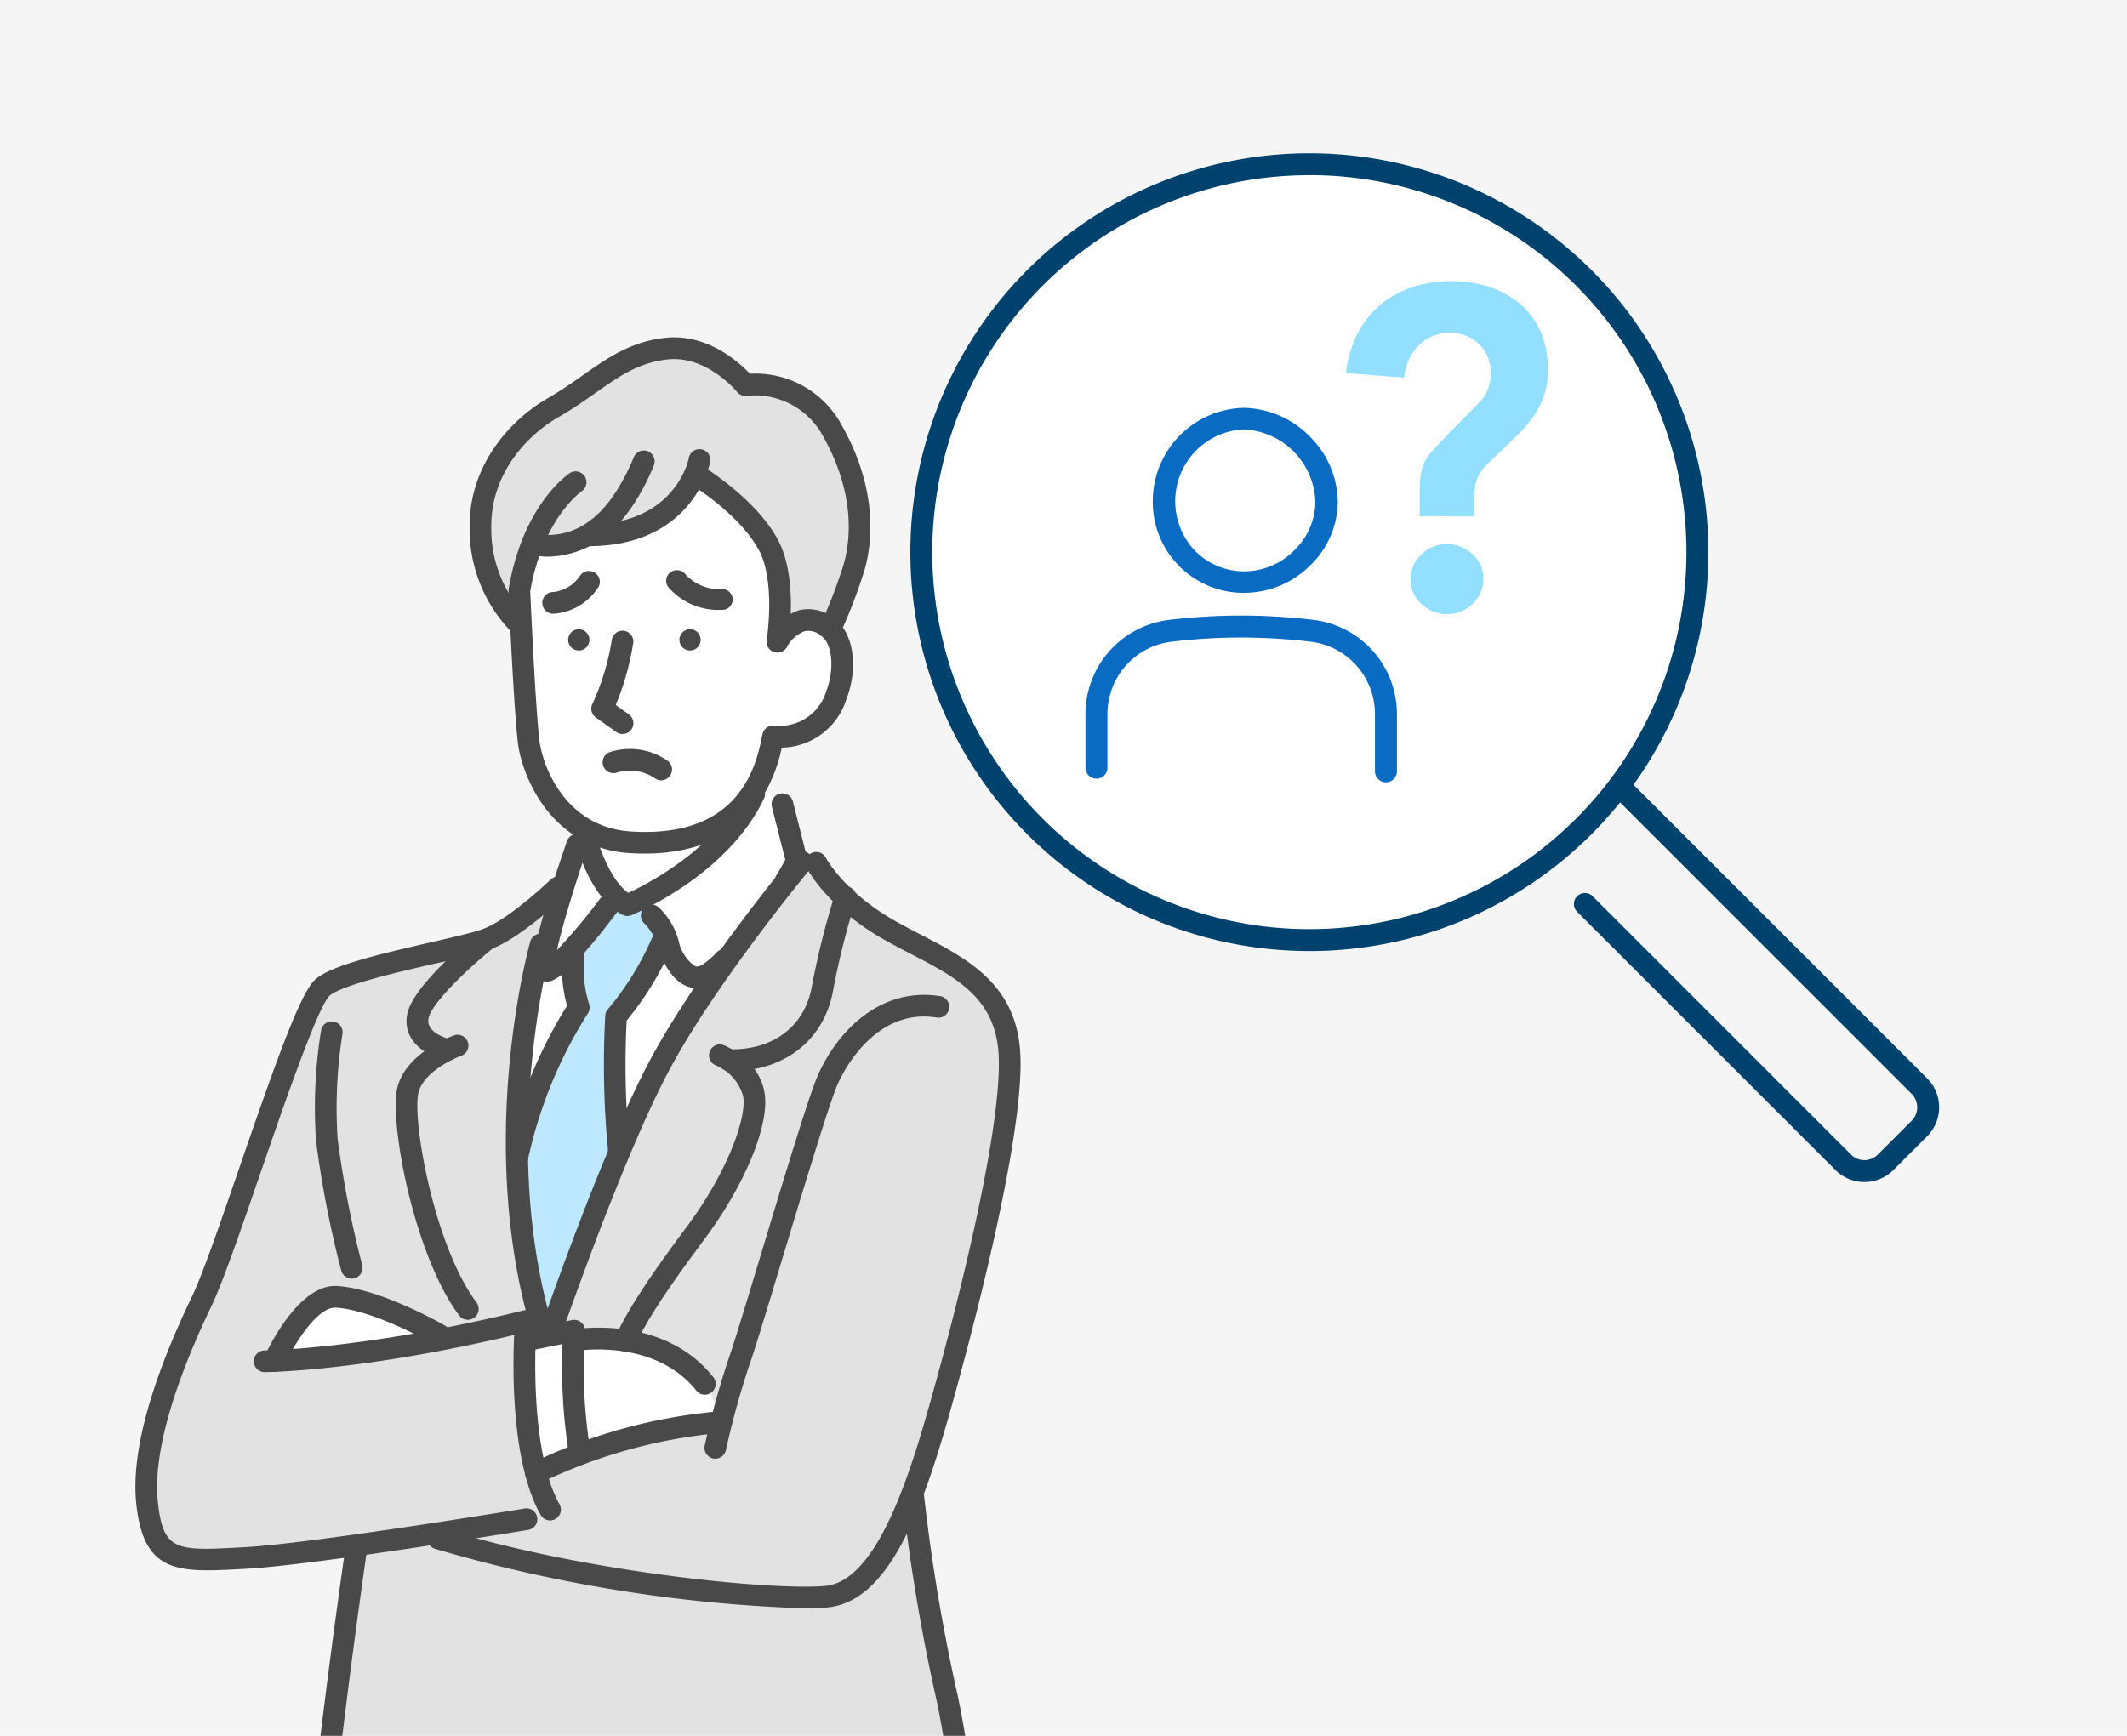
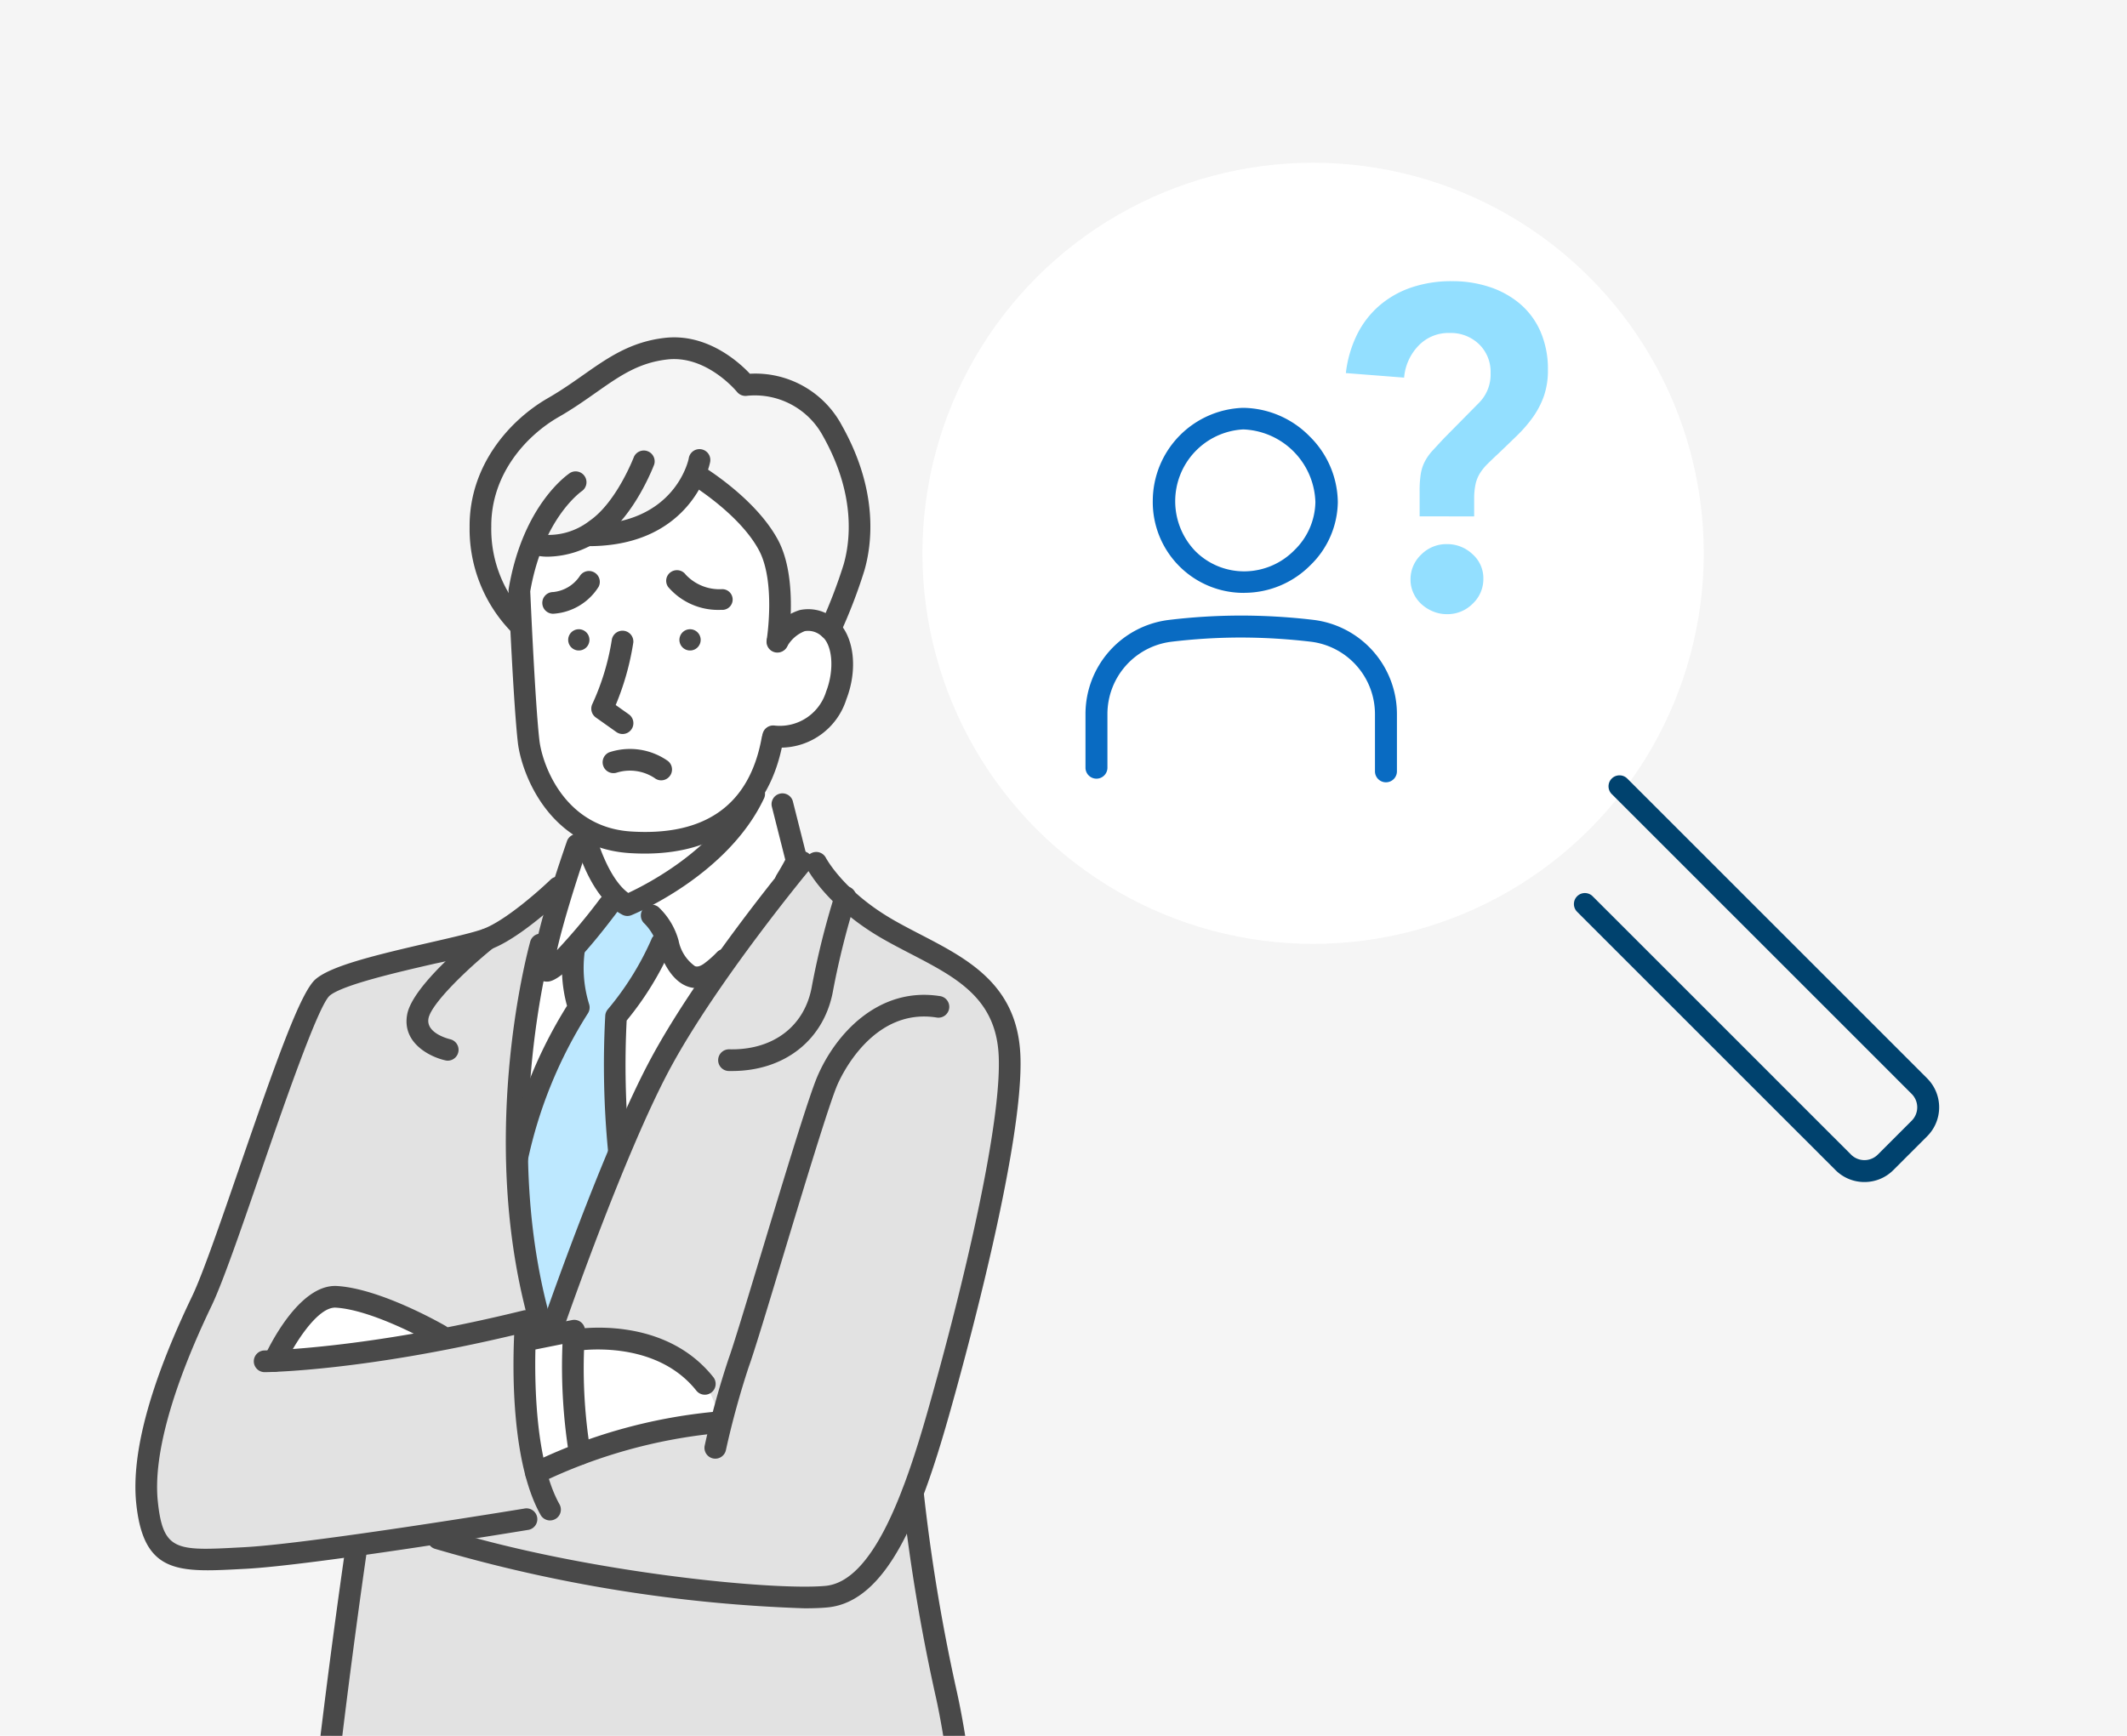
<svg xmlns="http://www.w3.org/2000/svg" width="196" height="160" viewBox="0 0 196 160">
  <defs>
    <clipPath id="clip-path">
      <path id="パス_16671" data-name="パス 16671" d="M0,0H196V160H0Z" transform="translate(228 210)" fill="#f5f5f5" />
    </clipPath>
  </defs>
  <g id="_01" data-name="01" transform="translate(-228 -210)">
    <path id="パス_13041" data-name="パス 13041" d="M0,0H196V160H0Z" transform="translate(228 210)" fill="#f5f5f5" />
    <circle id="楕円形_456" data-name="楕円形 456" cx="36" cy="36" r="36" transform="translate(313 225)" fill="#fff" />
    <g id="グループ_9084" data-name="グループ 9084" transform="translate(-1500.668 -1582.439)">
      <g id="グループ_9022" data-name="グループ 9022" transform="translate(1812.531 1806.562)">
-         <path id="パス_12783" data-name="パス 12783" d="M1849.3,1880.1a36.767,36.767,0,1,1,26.01-10.756A36.671,36.671,0,0,1,1849.3,1880.1Zm0-71.513a34.746,34.746,0,1,0,24.581,10.165A34.654,34.654,0,0,0,1849.3,1808.582Z" transform="translate(-1812.531 -1806.561)" fill="#00426e" />
        <path id="パス_12784" data-name="パス 12784" d="M2096.552,2085.193a3.743,3.743,0,0,1-2.664-1.1l-23.81-23.809a1.011,1.011,0,0,1,1.43-1.43l23.809,23.809a1.745,1.745,0,0,0,2.469,0l3.121-3.121a1.747,1.747,0,0,0,0-2.469l-27.639-27.639a1.011,1.011,0,0,1,1.43-1.43l27.639,27.64a3.772,3.772,0,0,1,0,5.328l-3.122,3.122A3.743,3.743,0,0,1,2096.552,2085.193Z" transform="translate(-2008.611 -1990.364)" fill="#00426e" />
      </g>
      <g id="グループ_9024" data-name="グループ 9024" transform="translate(1828.693 1830.036)">
        <g id="グループ_9023" data-name="グループ 9023" transform="translate(6.202 0)">
          <path id="パス_12785" data-name="パス 12785" d="M1915.062,1922.332a8.372,8.372,0,0,1-8.48-8.5,8.6,8.6,0,0,1,8.3-8.554h.063a8.722,8.722,0,0,1,6.108,2.647,8.631,8.631,0,0,1,2.58,6.049,8.247,8.247,0,0,1-2.543,5.823,8.579,8.579,0,0,1-5.993,2.53Zm-.171-15.065a6.63,6.63,0,0,0-4.374,11.232,6.348,6.348,0,0,0,4.545,1.849h.028a6.487,6.487,0,0,0,4.519-1.93,6.313,6.313,0,0,0,1.957-4.451h0a6.913,6.913,0,0,0-6.621-6.7Z" transform="translate(-1906.582 -1905.282)" fill="#096bc2" />
        </g>
-         <path id="パス_12786" data-name="パス 12786" d="M1908.188,2001.156a1.011,1.011,0,0,1-1.011-1.011v-5.251a6.726,6.726,0,0,0-5.888-6.693,55.75,55.75,0,0,0-6.566-.388,53.841,53.841,0,0,0-6.325.39,6.719,6.719,0,0,0-5.874,6.691v4.917a1.011,1.011,0,0,1-2.022,0v-4.917a8.742,8.742,0,0,1,7.653-8.7,55.841,55.841,0,0,1,6.564-.405,57.077,57.077,0,0,1,6.815.4,8.75,8.75,0,0,1,7.667,8.7v5.251A1.011,1.011,0,0,1,1908.188,2001.156Z" transform="translate(-1880.501 -1966.646)" fill="#096bc2" />
+         <path id="パス_12786" data-name="パス 12786" d="M1908.188,2001.156a1.011,1.011,0,0,1-1.011-1.011v-5.251a6.726,6.726,0,0,0-5.888-6.693,55.75,55.75,0,0,0-6.566-.388,53.841,53.841,0,0,0-6.325.39,6.719,6.719,0,0,0-5.874,6.691v4.917a1.011,1.011,0,0,1-2.022,0v-4.917a8.742,8.742,0,0,1,7.653-8.7,55.841,55.841,0,0,1,6.564-.405,57.077,57.077,0,0,1,6.815.4,8.75,8.75,0,0,1,7.667,8.7v5.251A1.011,1.011,0,0,1,1908.188,2001.156" transform="translate(-1880.501 -1966.646)" fill="#096bc2" />
      </g>
      <g id="グループ_9027" data-name="グループ 9027" transform="translate(1852.691 1818.351)">
        <g id="グループ_9026" data-name="グループ 9026">
          <g id="新規シンボル_1" data-name="新規シンボル 1">
            <g id="グループ_9025" data-name="グループ 9025">
              <path id="パス_12787" data-name="パス 12787" d="M1988.216,1877.823v-2.307a10.056,10.056,0,0,1,.1-1.573,3.845,3.845,0,0,1,.378-1.174,4.731,4.731,0,0,1,.713-1.006q.441-.482,1.07-1.154l3.229-3.271a3.689,3.689,0,0,0,1.048-2.726,3.528,3.528,0,0,0-1.07-2.663,3.746,3.746,0,0,0-2.705-1.028,3.811,3.811,0,0,0-2.893,1.2,4.787,4.787,0,0,0-1.3,2.915l-5.368-.419a10.838,10.838,0,0,1,1.049-3.585,8.5,8.5,0,0,1,2.076-2.664,8.9,8.9,0,0,1,2.957-1.656,11.474,11.474,0,0,1,3.69-.566,10.9,10.9,0,0,1,3.5.545,8.373,8.373,0,0,1,2.81,1.573,7.06,7.06,0,0,1,1.866,2.558,8.657,8.657,0,0,1,.671,3.5,7.165,7.165,0,0,1-.377,2.433,7.9,7.9,0,0,1-1.007,1.93,12.451,12.451,0,0,1-1.447,1.677q-.818.8-1.74,1.678-.588.546-1.007.964a4.777,4.777,0,0,0-.692.86,3.2,3.2,0,0,0-.4,1.007,6.366,6.366,0,0,0-.126,1.363v1.594Zm-.839,5.83a3.115,3.115,0,0,1,.986-2.307,3.267,3.267,0,0,1,2.37-.964,3.369,3.369,0,0,1,2.349.922,2.955,2.955,0,0,1,1.007,2.265,3.114,3.114,0,0,1-.986,2.307,3.264,3.264,0,0,1-2.369.964,3.313,3.313,0,0,1-1.279-.251,3.649,3.649,0,0,1-1.069-.671,3.1,3.1,0,0,1-.734-1.007A2.944,2.944,0,0,1,1987.377,1883.653Z" transform="translate(-1981.422 -1856.141)" fill="#93dfff" />
            </g>
          </g>
        </g>
      </g>
    </g>
    <g id="マスクグループ_42" data-name="マスクグループ 42" clip-path="url(#clip-path)">
      <g id="グループ_11416" data-name="グループ 11416" transform="translate(195 104)">
        <path id="パス_16630" data-name="パス 16630" d="M1519.941,853.016a31.221,31.221,0,0,1,1.248-6.145,9.193,9.193,0,0,0,5.731-.994s5.1,1.555,9.167-5.157c0,0,4.186,2.078,6.286,5.249s1.414,9.842,1.414,9.842,1.663-3.069,4.828-.732.853,10.176-5.222,9.909a20.409,20.409,0,0,1-1.41,4.226l2.192,1.993,1.342,5.311s-7.082,8.583-9.43,13.377-6.391,11.96-6.391,11.96l-1.009-10.521,4.8-7.156-2.727-4.244-2.07-.24-3.745,4.932.362,5.76a47.527,47.527,0,0,0-5.363,12.288s.056-12.111,1.894-17.167,3.308-10.284,3.308-10.284l1.423-1.338a10.932,10.932,0,0,1-4.907-5.244C1520.171,865.018,1519.941,853.016,1519.941,853.016Z" transform="translate(-1439.064 -690.916)" fill="#fff" />
        <path id="パス_16631" data-name="パス 16631" d="M1132.043,2144.043s2.647-5.1,5.347-5.941,10.02,3.846,10.02,3.846Z" transform="translate(-1073.898 -1912.174)" fill="#fff" />
        <path id="パス_16632" data-name="パス 16632" d="M1522.563,2203.22s-.731,7.6,1.238,11.9c0,0,9.169-4.306,16.988-4.587l1.063-3.663S1533.42,2200.407,1522.563,2203.22Z" transform="translate(-1441.408 -1972.904)" fill="#fff" />
-         <path id="パス_16633" data-name="パス 16633" d="M1478.025,652.6s-1.823,5.818-9.529,5.4c0,0-1.813,1.445-5.317.735l-1.46,6.421s-3.654-2.228-3.443-8.172,3.812-8.364,6.395-10.31,7.117-5.7,11.536-5.66a7.939,7.939,0,0,1,6.488,3.394,7.675,7.675,0,0,1,7.348,3.192c2.84,4.036,3.731,7.824,3.36,10.907s-3.046,8.617-3.046,8.617-1.554-2.641-4.659.518c0,0,.684-5.05-.839-8.727S1478.025,652.6,1478.025,652.6Z" transform="translate(-1381.004 -502.91)" fill="#e2e2e2" />
        <path id="パス_16634" data-name="パス 16634" d="M1520.785,1502.5l4.128-5.51,1.171,1.17,1.233-.664a14.853,14.853,0,0,1,2.376,3.784,23.529,23.529,0,0,1-4.946,7.187l.492,11.835-6.563,16.691s-2.883-10.038-2.766-17.438l5.794-11.979Z" transform="translate(-1435.266 -1308.723)" fill="#bde8ff" />
        <path id="パス_16635" data-name="パス 16635" d="M1009.755,1461.988c-4.021-4.517-13.322-6.646-15.86-12.221l-1.783.618s-8,9.086-11.548,16.127-11.461,26.026-11.461,26.026-2.924-6.7-2.766-17.438,2.488-17.131,2.488-17.131l1.589-5.326s-5.608,3.974-8.313,4.628-12.069,2.93-13.672,4.012-6.753,17.346-8.628,22.4-6.515,15.138-7.383,20.622.2,8.859,2.862,9.718,16.349-1.335,16.349-1.335-4.071,27.648-4.537,38.633a145.96,145.96,0,0,0,19.229,1.783l3.32-12.155,4.1,12.091a99.391,99.391,0,0,0,35-3.856s-.878-9.385-1.895-17.5-3.471-18.53-4.041-23.856a227.024,227.024,0,0,0,6.395-23.057C1011.089,1475.122,1013.775,1466.505,1009.755,1461.988Zm-65.623,33.622s2.3-5.691,4.992-5.9,10.576,3.968,10.576,3.968A85.607,85.607,0,0,1,944.132,1495.61Zm23.977,10.542a35.236,35.236,0,0,1-.958-12.109l4.393-1.1.266.74s5.969-.367,9.159,1.33,4.161,6.513,4.161,6.513C977.006,1502.246,968.109,1506.152,968.109,1506.152Z" transform="translate(-885.693 -1264.273)" fill="#e2e2e2" />
        <path id="パス_16636" data-name="パス 16636" d="M1516.1,1519.526s.357,11.983,2.768,17.45l6.565-16.679v-12.186l4.44-6.836-2.375-3.784-1.678.664-.725-1.17-4,6.207.793,4.379A128.6,128.6,0,0,0,1516.1,1519.526Z" transform="translate(-1435.453 -1308.723)" fill="#bde8ff" />
        <path id="パス_16637" data-name="パス 16637" d="M1598.363,1083.858a.979.979,0,1,1-1.061-.889A.98.98,0,0,1,1598.363,1083.858Z" transform="translate(-1511.051 -918.965)" fill="#494949" />
        <path id="パス_16638" data-name="パス 16638" d="M1773.3,1083.858a.979.979,0,1,1-1.061-.889A.98.98,0,0,1,1773.3,1083.858Z" transform="translate(-1675.738 -918.965)" fill="#494949" />
        <path id="パス_16639" data-name="パス 16639" d="M1755.617,993.63h-.016a6.064,6.064,0,0,1-4.916-2.1.971.971,0,0,1,.225-1.37,1,1,0,0,1,1.387.227,4.264,4.264,0,0,0,3.335,1.34.955.955,0,1,1-.015,1.908Z" transform="translate(-1656.109 -831.42)" fill="#494949" />
        <path id="パス_16640" data-name="パス 16640" d="M1635.619,1094a.992.992,0,0,1-.577-.184l-1.887-1.337a1,1,0,0,1-.32-1.252,22.415,22.415,0,0,0,1.794-5.936,1,1,0,0,1,1.979.268,24.718,24.718,0,0,1-1.624,5.77l1.212.859a1,1,0,0,1-.578,1.813Z" transform="translate(-1545.248 -920.344)" fill="#494949" />
        <path id="パス_16641" data-name="パス 16641" d="M1655.2,1274.132a.994.994,0,0,1-.615-.213,4.115,4.115,0,0,0-3.515-.488,1,1,0,0,1-.657-1.885,6.072,6.072,0,0,1,5.4.8,1,1,0,0,1-.616,1.785Z" transform="translate(-1561.268 -1096.205)" fill="#494949" />
        <path id="パス_16642" data-name="パス 16642" d="M1904.31,1064.083a7.014,7.014,0,0,1-.808-.047,1,1,0,1,1,.23-1.984,4.462,4.462,0,0,0,4.712-3.141c.791-2.037.585-4.388-.449-5.135a1.851,1.851,0,0,0-1.521-.431,3.185,3.185,0,0,0-1.639,1.44,1,1,0,0,1-1.767-.929,5.027,5.027,0,0,1,2.95-2.455,3.775,3.775,0,0,1,3.146.755c1.8,1.3,2.292,4.514,1.142,7.476A6.363,6.363,0,0,1,1904.31,1064.083Z" transform="translate(-1799.316 -889.17)" fill="#494949" />
        <path id="パス_16643" data-name="パス 16643" d="M1612.684,809.579a1,1,0,0,1,0-2c7.992,0,9.2-6.008,9.214-6.069a1,1,0,1,1,1.963.365C1623.847,801.955,1622.317,809.579,1612.684,809.579Z" transform="translate(-1525.434 -653.238)" fill="#494949" />
        <path id="パス_16644" data-name="パス 16644" d="M1515.211,869.476q-.683,0-1.4-.046c-7.525-.483-9.978-7.5-10.288-10.167-.405-3.475-.842-13.559-.86-13.986a1.009,1.009,0,0,1,.013-.21c1.321-7.786,5.491-10.572,5.668-10.687a1,1,0,0,1,1.092,1.672c-.055.037-3.595,2.484-4.774,9.246.049,1.109.469,10.518.844,13.735.257,2.2,2.272,8.01,8.433,8.405,6.906.443,10.965-2.492,12.064-8.723a1,1,0,0,1,1.966.347C1526.781,865.817,1522.271,869.476,1515.211,869.476Z" transform="translate(-1422.801 -684.797)" fill="#494949" />
        <path id="パス_16645" data-name="パス 16645" d="M1556.738,994.361a1,1,0,1,1,0-2,3.348,3.348,0,0,0,2.492-1.53,1,1,0,0,1,1.7,1.041A5.318,5.318,0,0,1,1556.738,994.361Z" transform="translate(-1472.766 -831.789)" fill="#494949" />
        <path id="パス_16646" data-name="パス 16646" d="M1787.007,839.219a1,1,0,0,1-.987-1.159c.009-.053.851-5.372-.723-8.292-1.829-3.394-6.37-6.122-6.416-6.149a1,1,0,0,1,1.019-1.717c.206.122,5.059,3.033,7.154,6.919,1.9,3.521.976,9.317.936,9.562A1,1,0,0,1,1787.007,839.219Z" transform="translate(-1682.371 -673.068)" fill="#494949" />
        <path id="パス_16647" data-name="パス 16647" d="M1474.615,651.852a1,1,0,0,1-.9-1.42,47.05,47.05,0,0,0,2.133-5.538c.6-2.085,1.163-6.395-1.891-11.83a7.132,7.132,0,0,0-7-3.729,1,1,0,0,1-.934-.362c-.026-.032-2.793-3.4-6.416-2.986-2.657.3-4.389,1.517-6.583,3.058-1.048.736-2.131,1.5-3.442,2.251-3.018,1.737-6.232,5.3-6.2,10.1a11.574,11.574,0,0,0,3.257,8.287,1,1,0,0,1-1.326,1.493,13.576,13.576,0,0,1-3.928-9.768c-.037-5.658,3.7-9.83,7.2-11.848,1.233-.709,2.278-1.444,3.29-2.155,2.234-1.569,4.343-3.051,7.507-3.409,3.888-.438,6.831,2.244,7.832,3.307a9.028,9.028,0,0,1,8.48,4.777c3.411,6.07,2.76,10.978,2.068,13.364a48.178,48.178,0,0,1-2.24,5.824A1,1,0,0,1,1474.615,651.852Z" transform="translate(-1365.111 -486.854)" fill="#494949" />
        <path id="パス_16648" data-name="パス 16648" d="M1607.325,1338.194a1,1,0,0,1-.46-.112c-3.22-1.672-4.5-7.194-4.637-7.818a1,1,0,0,1,1.951-.424c.295,1.349,1.418,4.912,3.221,6.23,1.748-.813,8.074-4.057,10.675-9.5a1,1,0,1,1,1.8.861c-3.354,7.013-11.815,10.538-12.174,10.685A1,1,0,0,1,1607.325,1338.194Z" transform="translate(-1516.508 -1147.764)" fill="#494949" />
        <path id="パス_16649" data-name="パス 16649" d="M1543.037,1419.348a1.209,1.209,0,0,1-.853-.34c-.462-.448-1.237-1.2,2.68-12.551a1,1,0,1,1,1.888.651c-1.154,3.347-2.328,7.214-2.787,9.337a54.827,54.827,0,0,0,3.975-4.747,1,1,0,0,1,1.6,1.2c-3.155,4.192-5.306,6.36-6.392,6.445C1543.107,1419.347,1543.072,1419.348,1543.037,1419.348Z" transform="translate(-1459.639 -1222.867)" fill="#494949" />
        <path id="パス_16650" data-name="パス 16650" d="M1129.374,2173.431a1,1,0,0,1-.872-.512c-2.674-4.789-2.587-13.265-2.435-16.582-13.957,3.315-22.611,3.422-22.983,3.425a1,1,0,0,1-.016-2c.092,0,9.362-.12,23.839-3.685a1,1,0,0,1,1.234,1.052c-.01.114-.9,11.429,2.105,16.815a1,1,0,0,1-.871,1.485Z" transform="translate(-1045.688 -1927.285)" fill="#494949" />
        <path id="パス_16651" data-name="パス 16651" d="M1529.691,2320.431a1,1,0,0,1-.473-1.878,49.066,49.066,0,0,1,16.9-4.77,1,1,0,0,1,.2,1.987,48,48,0,0,0-16.155,4.542A.992.992,0,0,1,1529.691,2320.431Z" transform="translate(-1447.301 -2077.652)" fill="#494949" />
        <path id="パス_16652" data-name="パス 16652" d="M1811.72,1700.735a1.016,1.016,0,0,1-.217-.024,1,1,0,0,1-.759-1.191,79.075,79.075,0,0,1,2.192-7.975c.416-1.127,1.679-5.3,3.016-9.728,2.041-6.75,4.354-14.4,5.167-16.3,1.691-3.96,5.652-8.282,11.253-7.426a1,1,0,1,1-.3,1.974c-5.886-.9-8.8,5.5-9.115,6.237-.77,1.8-3.166,9.728-5.092,16.1-1.4,4.646-2.618,8.658-3.055,9.841a78.7,78.7,0,0,0-2.116,7.715A1,1,0,0,1,1811.72,1700.735Z" transform="translate(-1712.805 -1460.283)" fill="#494949" />
        <path id="パス_16653" data-name="パス 16653" d="M1518.78,2182.632a1,1,0,0,1-.984-.839,51.256,51.256,0,0,1-.621-10.3l-3.178.636a1,1,0,0,1-.392-1.958l4.458-.892a1,1,0,0,1,1.189,1.081,47.505,47.505,0,0,0,.516,11.113,1,1,0,0,1-.825,1.146A1.011,1.011,0,0,1,1518.78,2182.632Z" transform="translate(-1432.344 -1941.604)" fill="#494949" />
        <path id="パス_16654" data-name="パス 16654" d="M1600.874,2187.713a1,1,0,0,1-.783-.377c-3.875-4.878-11.069-3.663-11.141-3.65a1,1,0,0,1-.354-1.965c.342-.062,8.432-1.451,13.059,4.373a1,1,0,0,1-.781,1.62Z" transform="translate(-1502.924 -1953.156)" fill="#494949" />
        <path id="パス_16655" data-name="パス 16655" d="M1551.832,1478.234a1,1,0,0,1-.944-1.323c.238-.693,5.873-17.068,10.319-25.265s12.688-18.139,13.036-18.558a1,1,0,1,1,1.535,1.277c-.084.1-8.458,10.2-12.816,18.233-4.366,8.05-10.127,24.792-10.185,24.961A1,1,0,0,1,1551.832,1478.234Z" transform="translate(-1468.146 -1248.232)" fill="#494949" />
        <path id="パス_16656" data-name="パス 16656" d="M1917.258,1349.273a1,1,0,0,1-.85-1.521c.308-.5.575-.968.8-1.392l-1.246-4.93a1,1,0,0,1,1.936-.489l1.337,5.293a1,1,0,0,1-.072.685c-.276.562-.629,1.194-1.05,1.878A1,1,0,0,1,1917.258,1349.273Z" transform="translate(-1811.846 -1161.113)" fill="#494949" />
        <path id="パス_16657" data-name="パス 16657" d="M1715.864,1523.807a2.544,2.544,0,0,1-.839-.142c-1.569-.546-2.4-2.514-2.756-3.638a4.976,4.976,0,0,0-1.225-2.155,1,1,0,0,1-.117-1.4.992.992,0,0,1,1.391-.135,6.645,6.645,0,0,1,1.856,3.091,3.773,3.773,0,0,0,1.508,2.354c.089.031.323.113.793-.206a8.992,8.992,0,0,0,1.271-1.125,1,1,0,0,1,1.423,1.4,11.124,11.124,0,0,1-1.575,1.377A3.058,3.058,0,0,1,1715.864,1523.807Z" transform="translate(-1618.641 -1326.727)" fill="#494949" />
        <path id="パス_16658" data-name="パス 16658" d="M1501.851,1598.865a1,1,0,0,1-.954-.7c-5.48-17.683-.518-35.9-.3-36.668a1,1,0,0,1,1.923.536c-.051.183-5.014,18.433.288,35.541a1,1,0,0,1-.954,1.294Z" transform="translate(-1418.719 -1368.766)" fill="#494949" />
        <path id="パス_16659" data-name="パス 16659" d="M1410.6,1502.474a136.757,136.757,0,0,1-34.013-5.469,1,1,0,1,1,.594-1.906c13,4.048,30.516,5.763,35.342,5.308,4.394-.413,7.323-8.765,9.385-15.995,3.372-11.829,6.87-26.68,6.575-32.886-.252-5.3-3.9-7.191-8.115-9.381-.831-.431-1.69-.877-2.526-1.354-5.217-2.979-7.01-6.473-7.083-6.621a1,1,0,0,1,1.784-.9h0c.016.031,1.638,3.128,6.29,5.784.8.458,1.642.894,2.456,1.316,4.367,2.266,8.883,4.61,9.19,11.058.4,8.322-5.469,29.39-6.649,33.528-2.494,8.747-5.567,16.913-11.118,17.435C1412.155,1502.447,1411.443,1502.474,1410.6,1502.474Z" transform="translate(-1303.455 -1248.23)" fill="#494949" />
        <path id="パス_16660" data-name="パス 16660" d="M922.546,1535.375c-3.864,0-6.046-.929-6.587-6.158-.474-4.573,1.257-11,5.143-19.089.964-2.007,2.622-6.819,4.378-11.914,3.45-10.013,5.644-16.176,7.018-17.333,1.441-1.214,5.284-2.165,10.555-3.376,2.061-.473,4.008-.921,4.892-1.252,2.034-.763,5.186-3.56,6.229-4.573a1,1,0,0,1,1.392,1.432c-.165.161-4.083,3.946-6.92,5.01a52.2,52.2,0,0,1-5.146,1.329c-3.4.781-8.532,1.961-9.716,2.958-1.071.942-4.288,10.278-6.416,16.456-1.775,5.151-3.452,10.016-4.466,12.128-3.672,7.647-5.386,13.878-4.957,18.02.48,4.637,1.721,4.571,7.683,4.249l.327-.018c6.115-.328,25.548-3.522,25.743-3.554a1,1,0,1,1,.325,1.97c-.8.132-19.738,3.244-25.961,3.578l-.326.017C924.569,1535.317,923.505,1535.375,922.546,1535.375Z" transform="translate(-870.404 -1284.635)" fill="#494949" />
        <path id="パス_16661" data-name="パス 16661" d="M1537.733,810.547a4.678,4.678,0,0,1-.89-.071,1,1,0,0,1,.407-1.955,6.164,6.164,0,0,0,4.3-1.276c2.491-1.709,4.078-5.861,4.094-5.9a1,1,0,0,1,1.868.7c-.073.194-1.83,4.784-4.833,6.845A8.77,8.77,0,0,1,1537.733,810.547Z" transform="translate(-1454.227 -653.236)" fill="#494949" />
        <path id="パス_16662" data-name="パス 16662" d="M1205.382,2470.912c-4.166,0-6.976-.215-7.279-.24a1,1,0,0,1-.865-.674l-3.25-9.571-2.258,9.545a1.009,1.009,0,0,1-.988.768,174.207,174.207,0,0,1-19.364-1.794,1,1,0,0,1-.845-1.06c1.214-16.449,4.413-38.187,4.446-38.405a1,1,0,1,1,1.975.292c-.031.213-3.1,21.079-4.359,37.333a171.363,171.363,0,0,0,17.377,1.621l2.872-12.141a1,1,0,0,1,1.917-.091l4.152,12.231c3.5.209,20.37.927,33.215-3.585-.24-3.068-1.222-14.788-2.738-21.705a171.479,171.479,0,0,1-3.139-18.879,1,1,0,0,1,1.989-.181,169.406,169.406,0,0,0,3.1,18.633c1.778,8.112,2.794,22.149,2.836,22.743a1,1,0,0,1-.649,1.007C1224.1,2470.252,1212.669,2470.912,1205.382,2470.912Z" transform="translate(-1110.131 -2180.912)" fill="#494949" />
        <path id="パス_16663" data-name="パス 16663" d="M1118.283,2123.866a1,1,0,0,1-.908-1.411c.312-.688,3.154-6.717,6.693-6.5,4.051.249,9.788,3.558,10.031,3.7a1,1,0,0,1-1,1.727c-.055-.032-5.572-3.212-9.15-3.433-1.721-.1-3.943,3.546-4.753,5.331A1,1,0,0,1,1118.283,2123.866Z" transform="translate(-1060.004 -1891.418)" fill="#494949" />
-         <path id="パス_16664" data-name="パス 16664" d="M1201.139,1722.709a1,1,0,0,1-.965-.747,95.3,95.3,0,0,1-2.324-11.97,44.885,44.885,0,0,1,.474-10.217,1,1,0,0,1,1.968.337,43.681,43.681,0,0,0-.454,9.693,95.345,95.345,0,0,0,2.269,11.654,1,1,0,0,1-.715,1.218A1.011,1.011,0,0,1,1201.139,1722.709Z" transform="translate(-1135.729 -1498.85)" fill="#494949" />
        <path id="パス_16665" data-name="パス 16665" d="M1833.531,1505.544c-.1,0-.195,0-.293,0a1,1,0,1,1,.047-2c4.055.094,6.975-2.136,7.614-5.823a74.571,74.571,0,0,1,2.108-8.43,1,1,0,1,1,1.9.6,73.985,73.985,0,0,0-2.044,8.167C1842.075,1502.633,1838.425,1505.544,1833.531,1505.544Z" transform="translate(-1733.084 -1300.824)" fill="#494949" />
-         <path id="パス_16666" data-name="パス 16666" d="M1670.7,1764.029a1,1,0,0,1-.912-1.4c1.24-2.8,3.9-6.537,6.589-10.154,3.666-4.929,5.5-9.95,5.156-11.958a4.331,4.331,0,0,0-2.557-2.877,1,1,0,0,1,.714-1.865c.134.051,3.275,1.278,3.811,4.4.5,2.9-1.774,8.446-5.522,13.486-2.621,3.523-5.205,7.146-6.366,9.77A1,1,0,0,1,1670.7,1764.029Z" transform="translate(-1580.051 -1533.457)" fill="#494949" />
-         <path id="パス_16667" data-name="パス 16667" d="M1332.007,1746.782a1,1,0,0,1-.8-.4c-4.192-5.614-6.522-18.043-5.653-21.147.88-3.141,5.057-4.624,5.234-4.686a1,1,0,0,1,.656,1.886c-.935.328-3.472,1.568-3.968,3.338-.662,2.364,1.394,14.143,5.33,19.414a1,1,0,0,1-.8,1.6Z" transform="translate(-1255.898 -1519.133)" fill="#494949" />
        <path id="パス_16668" data-name="パス 16668" d="M1345.979,1565.374a1,1,0,0,1-.214-.023c-1.438-.315-4.028-1.608-3.534-4.241.489-2.609,5.706-6.895,6.747-7.727a1,1,0,0,1,1.248,1.559c-2.348,1.879-5.771,5.149-6.031,6.536s1.91,1.9,2,1.923a1,1,0,0,1-.217,1.973Z" transform="translate(-1271.709 -1361.609)" fill="#494949" />
        <path id="パス_16669" data-name="パス 16669" d="M1499.926,1589.746a1.033,1.033,0,0,1-.178-.016,1,1,0,0,1-.806-1.16,42.538,42.538,0,0,1,5.589-13.933,13.078,13.078,0,0,1-.316-5.458,1,1,0,0,1,1.96.38,11.293,11.293,0,0,0,.394,4.933,1,1,0,0,1-.122.855,41.392,41.392,0,0,0-5.541,13.577A1,1,0,0,1,1499.926,1589.746Z" transform="translate(-1419.281 -1375.928)" fill="#494949" />
        <path id="パス_16670" data-name="パス 16670" d="M1653.9,1581.744a1,1,0,0,1-.99-.876,83.423,83.423,0,0,1-.258-12.474,1,1,0,0,1,.239-.594,26.814,26.814,0,0,0,4-6.415,1,1,0,1,1,1.848.757,28.57,28.57,0,0,1-4.114,6.694,80.9,80.9,0,0,0,.262,11.785,1,1,0,0,1-.992,1.121Z" transform="translate(-1563.879 -1368.768)" fill="#494949" />
      </g>
    </g>
  </g>
</svg>